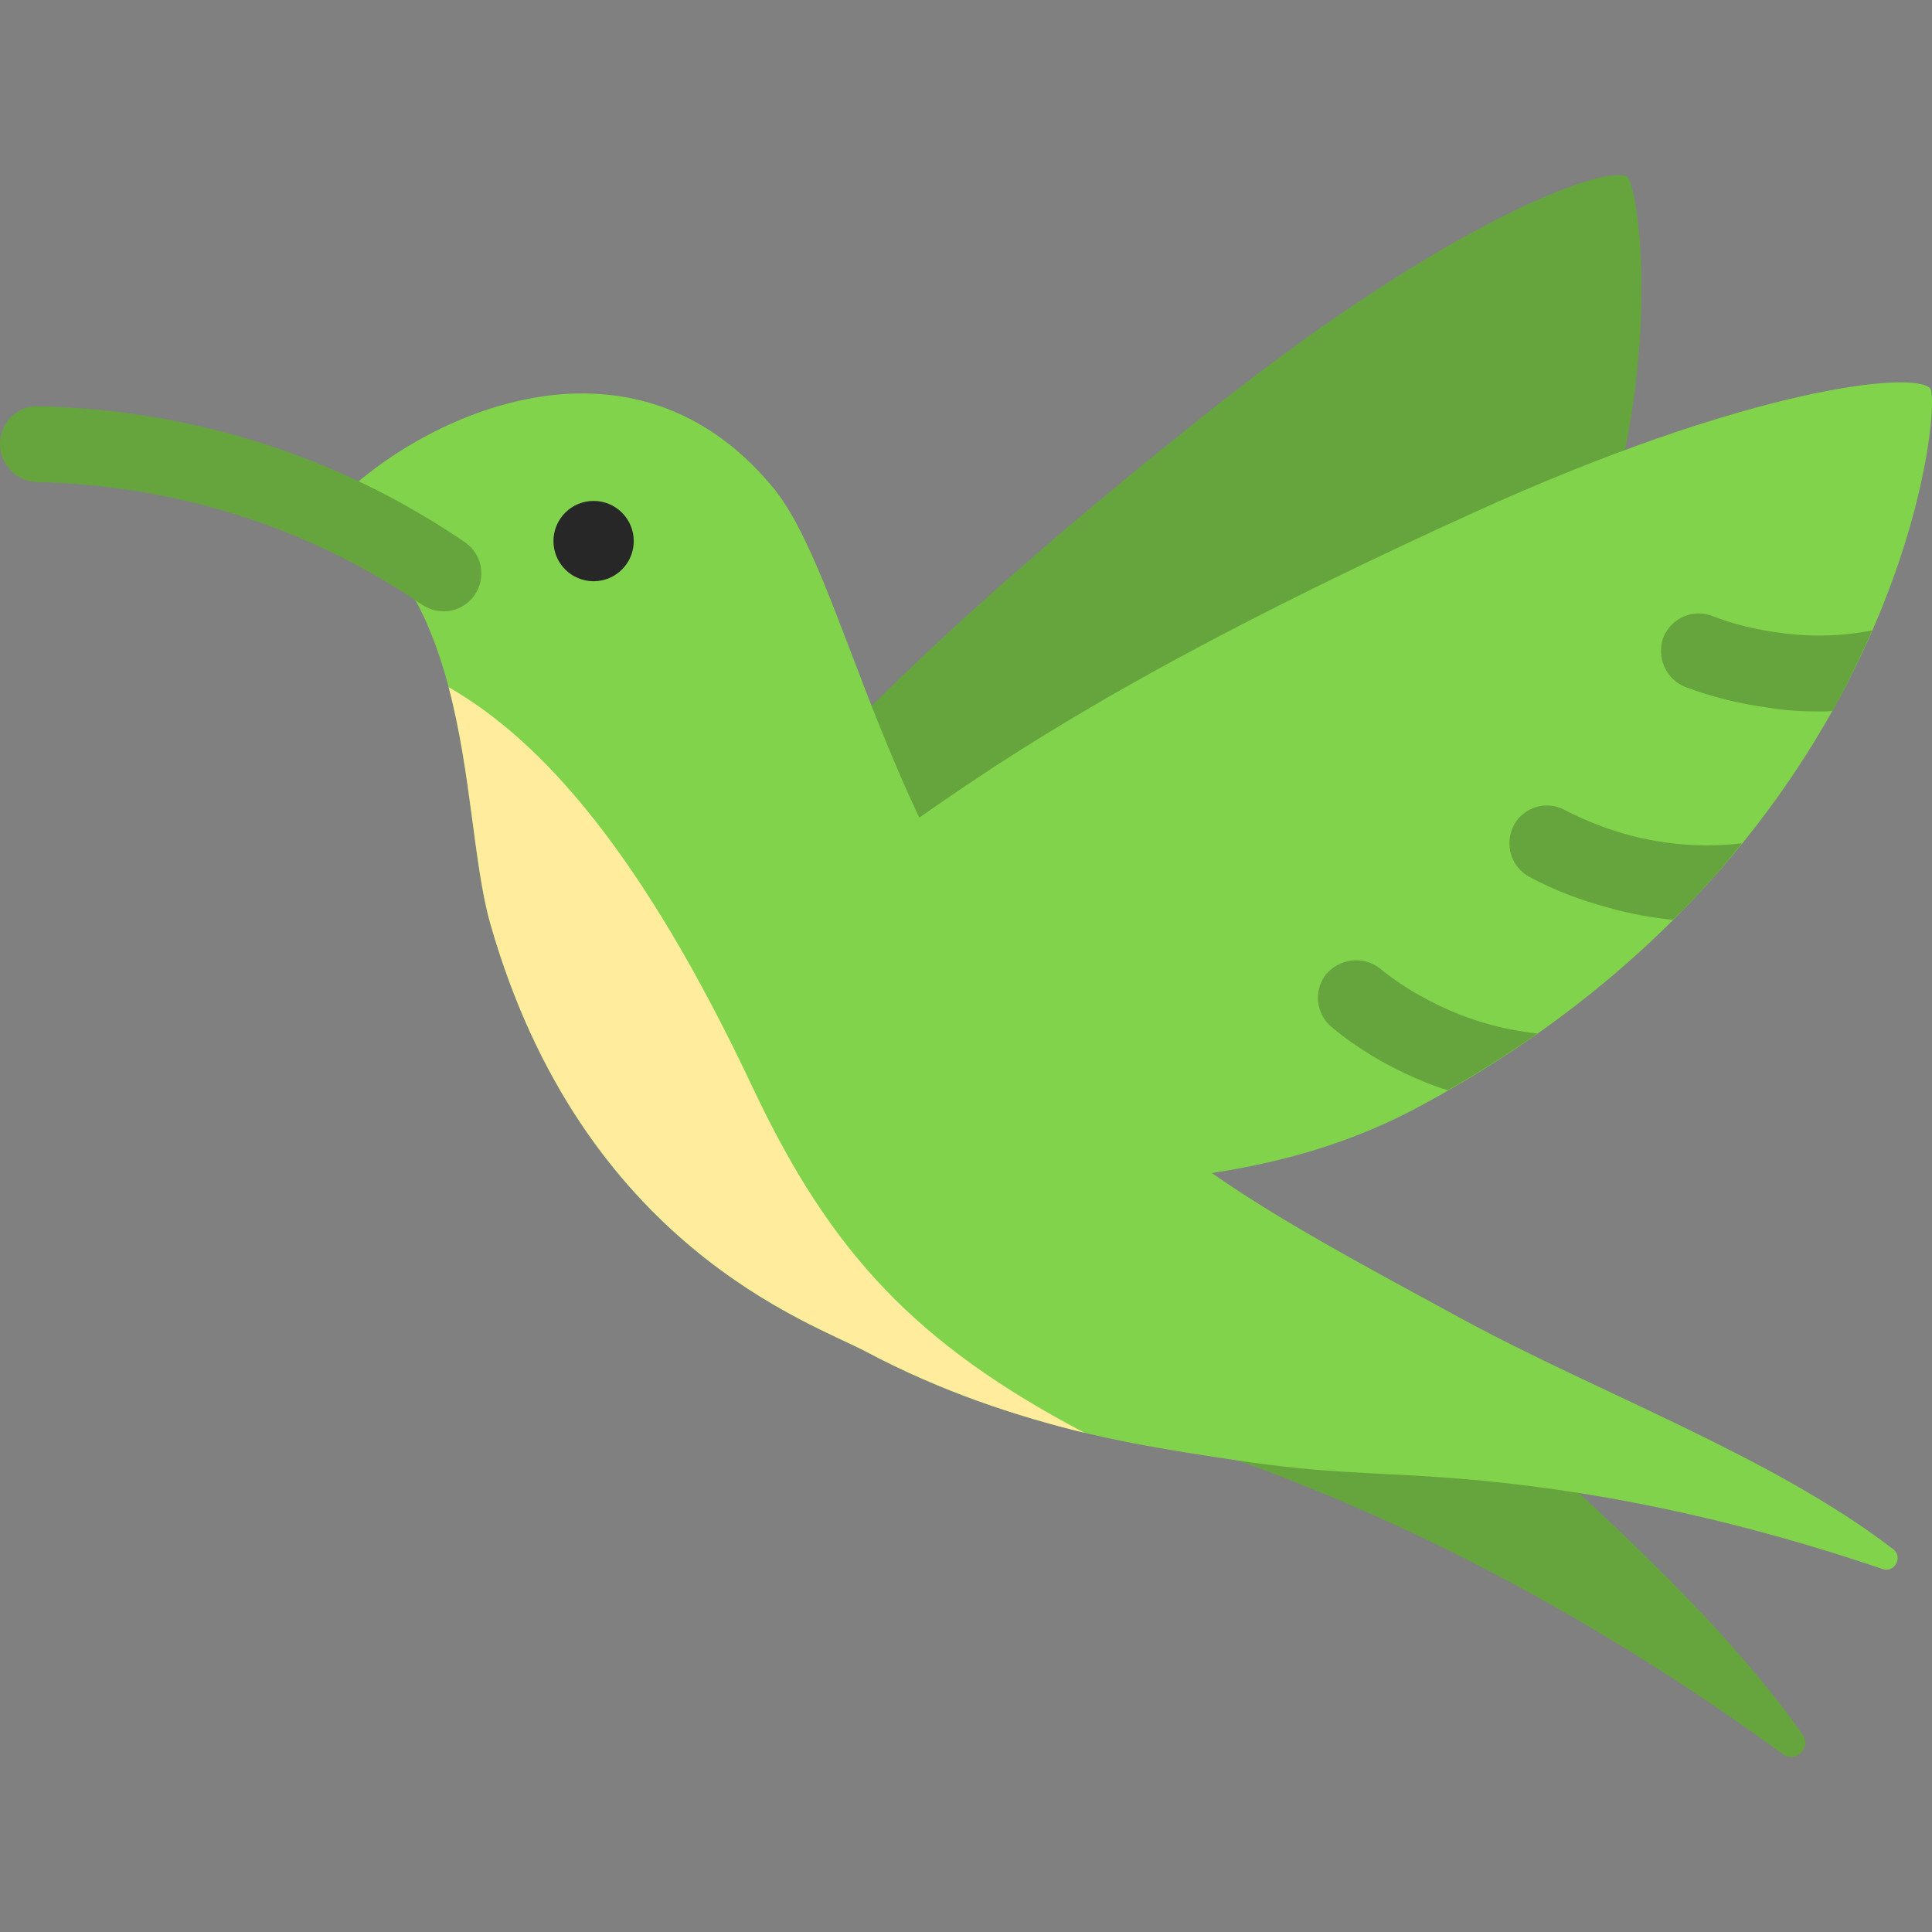
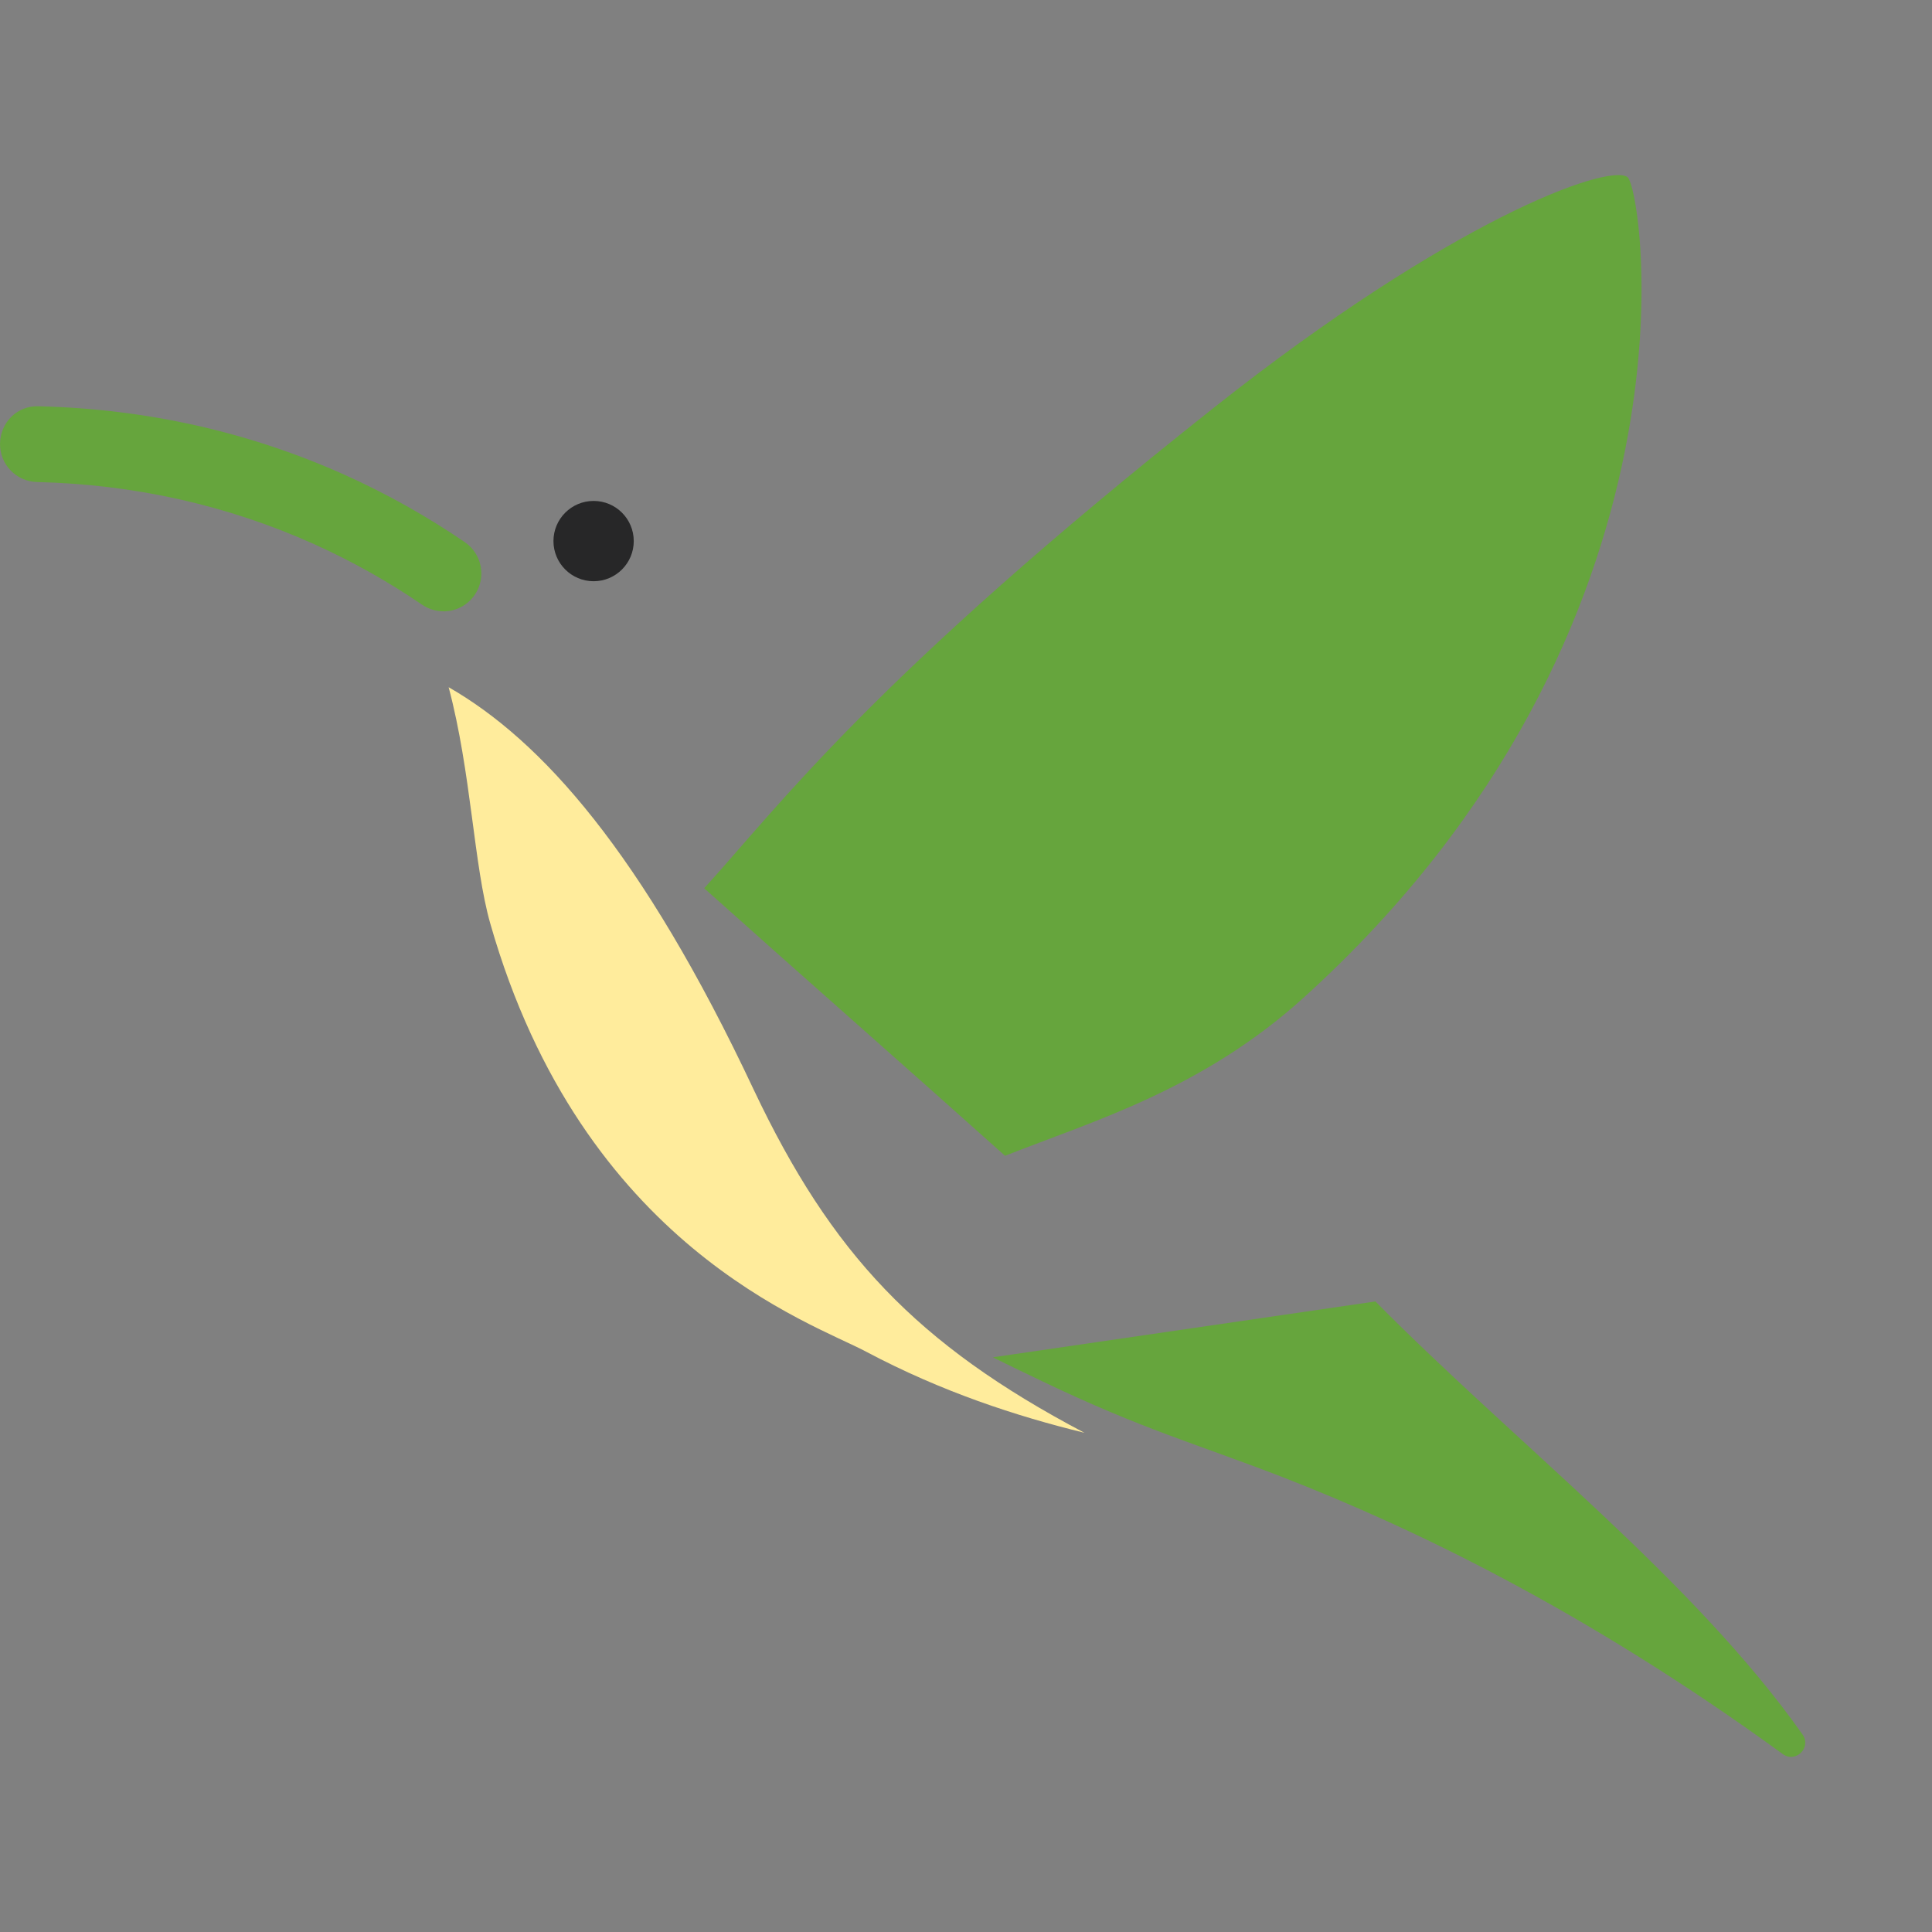
<svg xmlns="http://www.w3.org/2000/svg" id="Hummingbird" enable-background="new 0 0 64 64" height="512" viewBox="0 0 64 64" width="512">
  <rect x="0" y="0" width="64" height="64" fill="#808080" stroke="none" />
  <g>
    <path d="m32.891 44.962c.561.283 1.102.539 1.619.787 3.368 1.615 5.121 2.076 7.996 3.19 4.253 1.656 9.99 4.391 16.551 9.167.426.31.96-.216.656-.646-3.607-5.117-9.535-9.677-14.15-14.348z" fill="#66a53d" />
    <path d="m23.327 29.425c2.462-2.707 5.588-6.976 16.879-15.916 7.866-6.228 13.022-8.088 13.702-7.647.508.329 2.828 14.889-10.692 27.159-3.367 3.056-6.951 4.095-9.923 5.266-3.111-2.787-6.855-6.076-9.966-8.862z" fill="#66a53d" />
    <g>
-       <path d="m62.372 51.98c-6.049-2.058-10.993-2.786-14.557-3.037-2.409-.176-3.84-.125-6.751-.552-1.481-.226-3.238-.477-5.145-.929-2.259-.552-4.718-1.355-7.228-2.686-1.782-.954-9.387-3.464-12.449-14.18-.552-1.933-.627-4.994-1.38-7.831-.627-2.384-1.732-4.618-3.94-5.898 2.409-2.711 9.713-6.676 14.657-.753 2.51 3.012 3.689 11.997 10.014 18.823 3.514 3.815 7.605 5.898 12.8 8.734 4.618 2.51 10.315 4.568 14.331 7.655.326.276.025.778-.351.653z" fill="#80d34a" />
      <circle cx="19.664" cy="17.924" fill="#272728" r="1.33" />
      <path d="m35.919 47.462c-2.259-.552-4.718-1.355-7.228-2.686-1.782-.954-9.387-3.464-12.449-14.18-.552-1.933-.627-4.994-1.38-7.831 3.062 1.757 6.4 5.446 10.115 13.352 2.56 5.396 5.371 8.408 10.943 11.344z" fill="#ffec9c" />
      <path d="m14.689 20.25c-.244 0-.49-.071-.707-.219-1.131-.772-2.336-1.447-3.58-2.007-2.868-1.289-5.955-1.98-9.176-2.056-.694-.017-1.241-.592-1.225-1.284.016-.694.571-1.256 1.284-1.225 3.559.085 6.972.85 10.147 2.277 1.379.62 2.713 1.369 3.967 2.225.572.391.719 1.172.327 1.744-.243.355-.636.547-1.037.547z" fill="#66a53d" />
    </g>
    <g>
-       <path d="m28.586 28.376c3.041-2.035 7.103-5.426 20.212-11.387 9.134-4.153 14.586-4.717 15.14-4.126.414.442-.838 15.132-16.913 23.788-4.004 2.156-7.732 2.302-10.898 2.724-2.349-3.453-5.192-7.547-7.541-11z" fill="#80d34a" />
      <g fill="#66a53d">
-         <path d="m62.021 20.883c-.376.853-.803 1.732-1.305 2.66-.125.025-.276.025-.402.025-.577 0-1.154-.025-1.732-.125-.929-.125-1.857-.351-2.736-.678-.653-.251-.979-.979-.753-1.631.251-.652.979-.979 1.631-.728.703.276 1.456.452 2.209.552 1.029.151 2.058.125 3.087-.075z" />
-         <path d="m57.704 27.936c-.678.853-1.431 1.707-2.284 2.535-.728-.075-1.43-.201-2.133-.402-.929-.251-1.807-.577-2.635-1.029-.602-.326-.828-1.079-.502-1.707.326-.602 1.079-.828 1.682-.502.678.351 1.381.627 2.108.828 1.23.326 2.485.427 3.765.276z" />
-         <path d="m50.927 34.235c-.929.653-1.907 1.28-2.962 1.882-.502-.151-.979-.351-1.456-.577-.853-.402-1.656-.904-2.384-1.506-.527-.427-.627-1.205-.201-1.757.452-.527 1.23-.627 1.782-.201.577.477 1.23.878 1.907 1.205 1.029.502 2.133.828 3.313.954z" />
-       </g>
+         </g>
    </g>
  </g>
</svg>